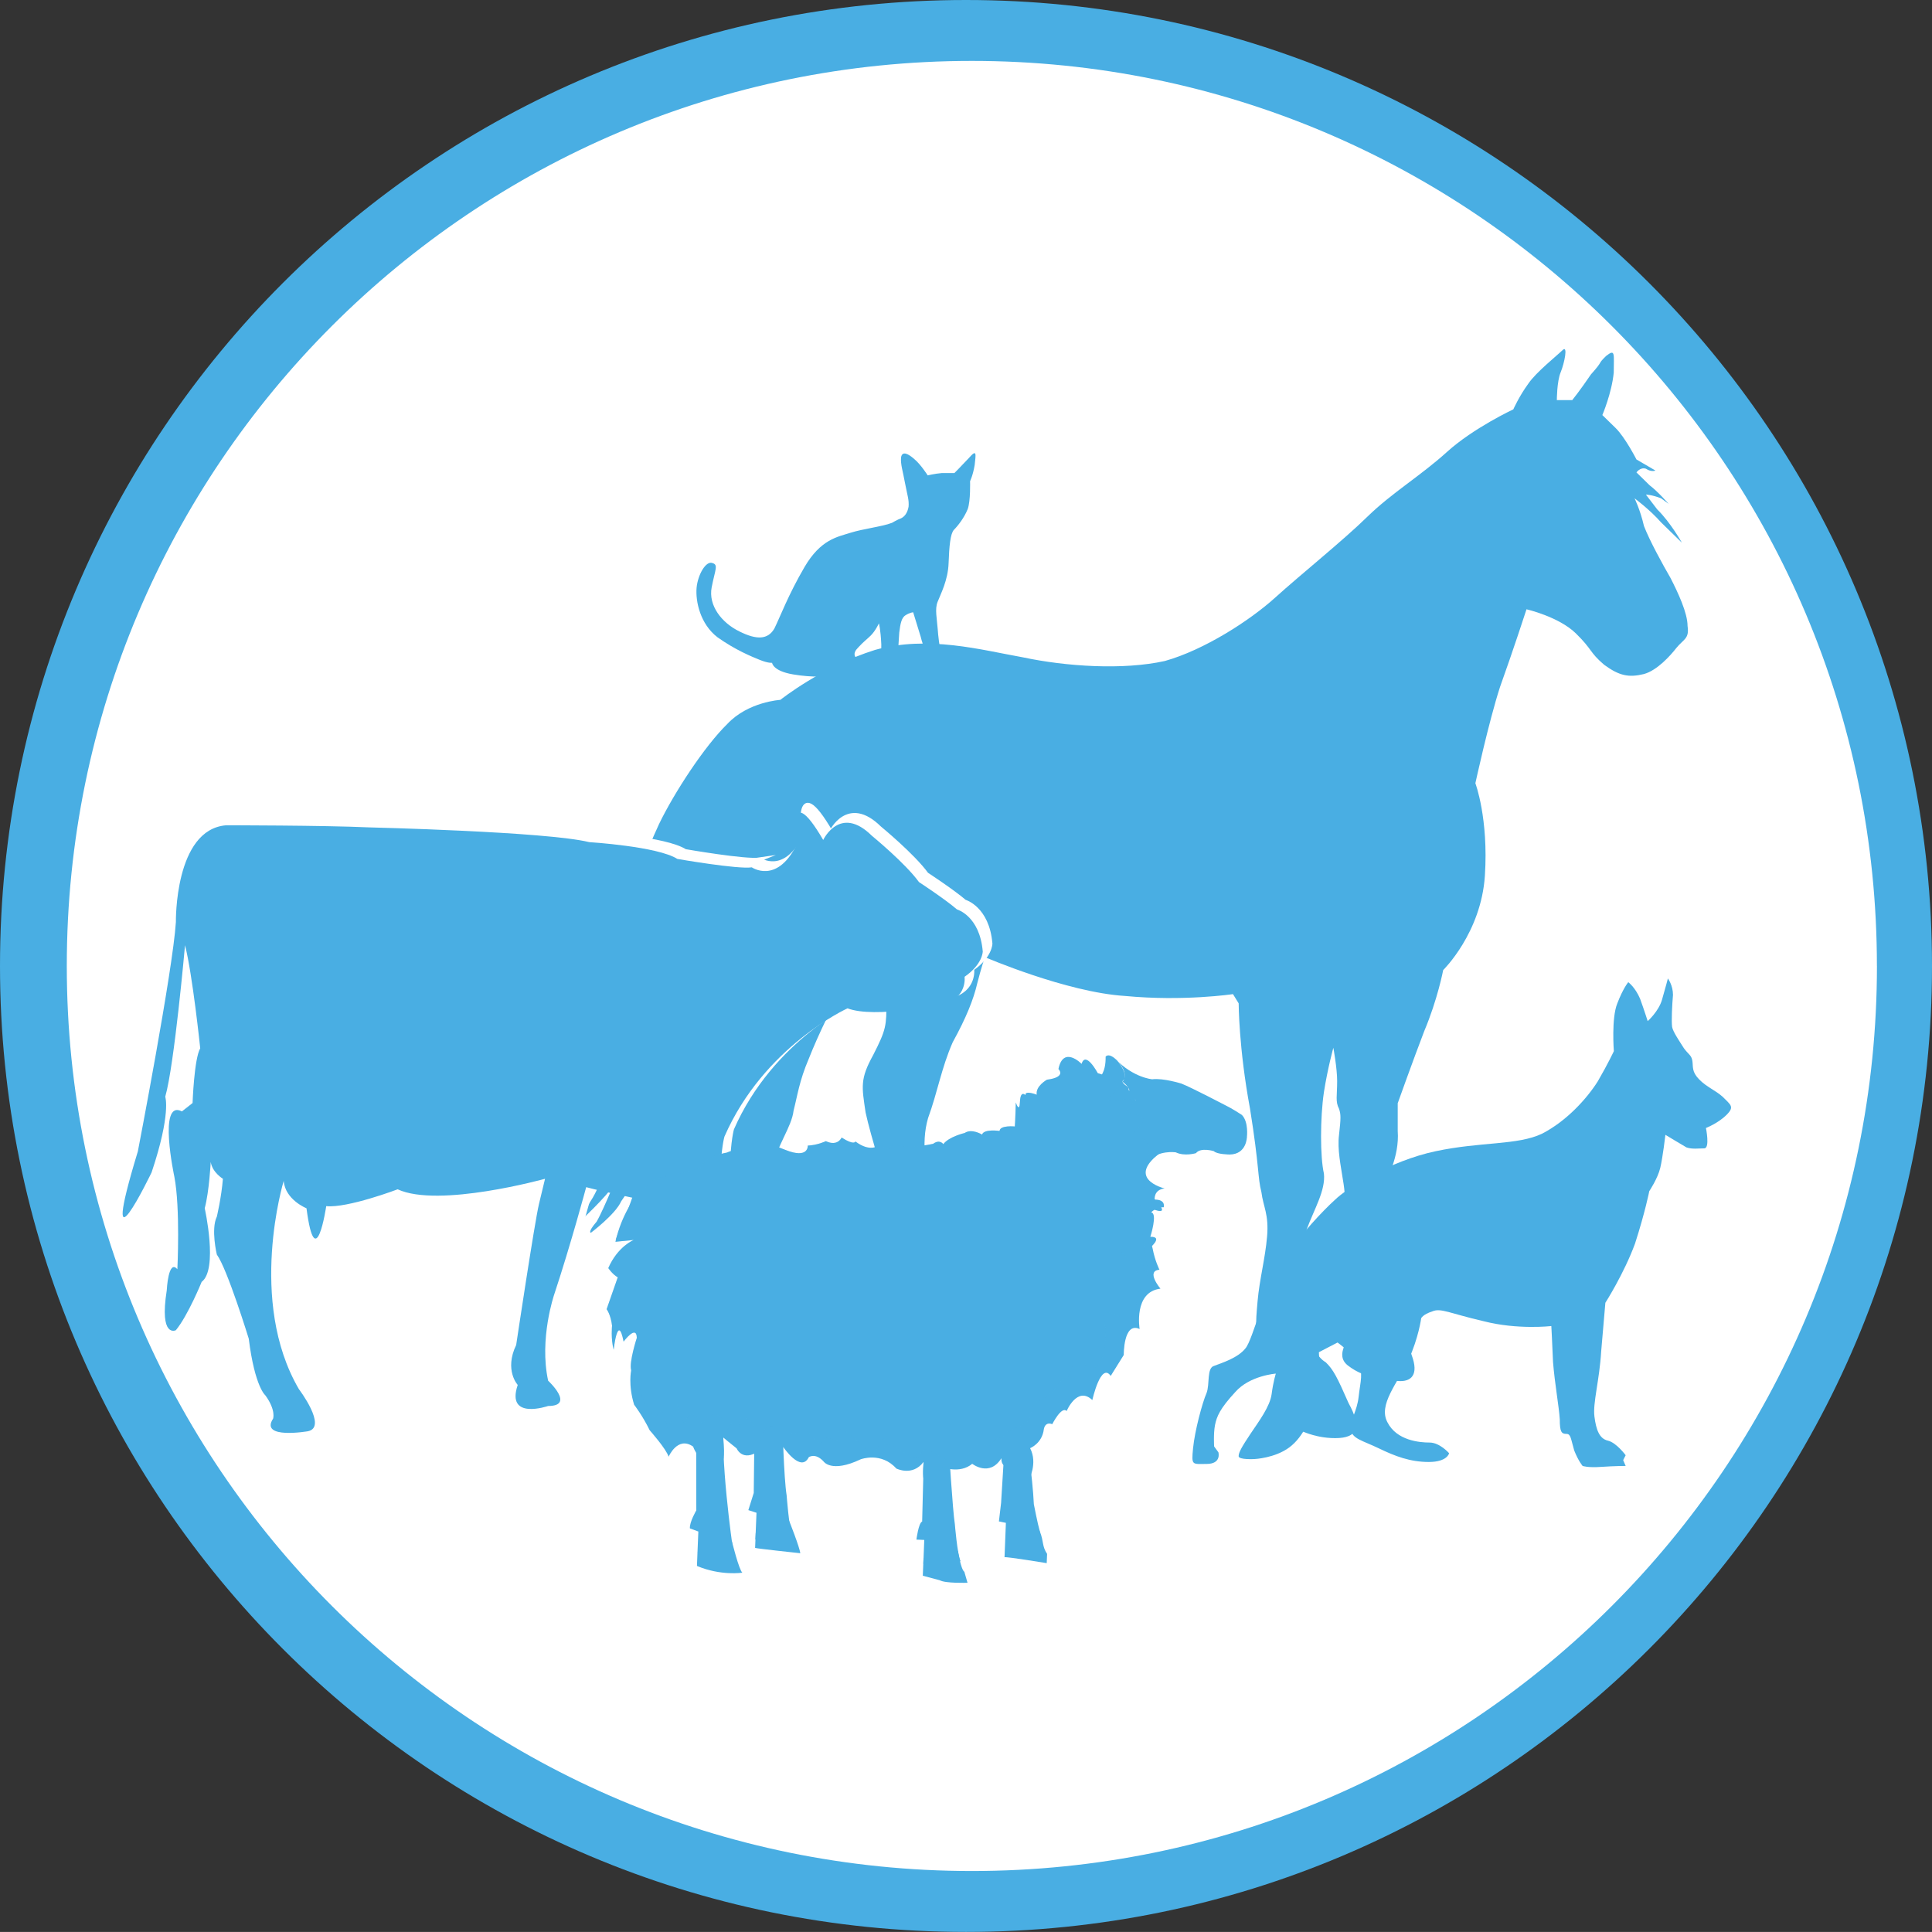
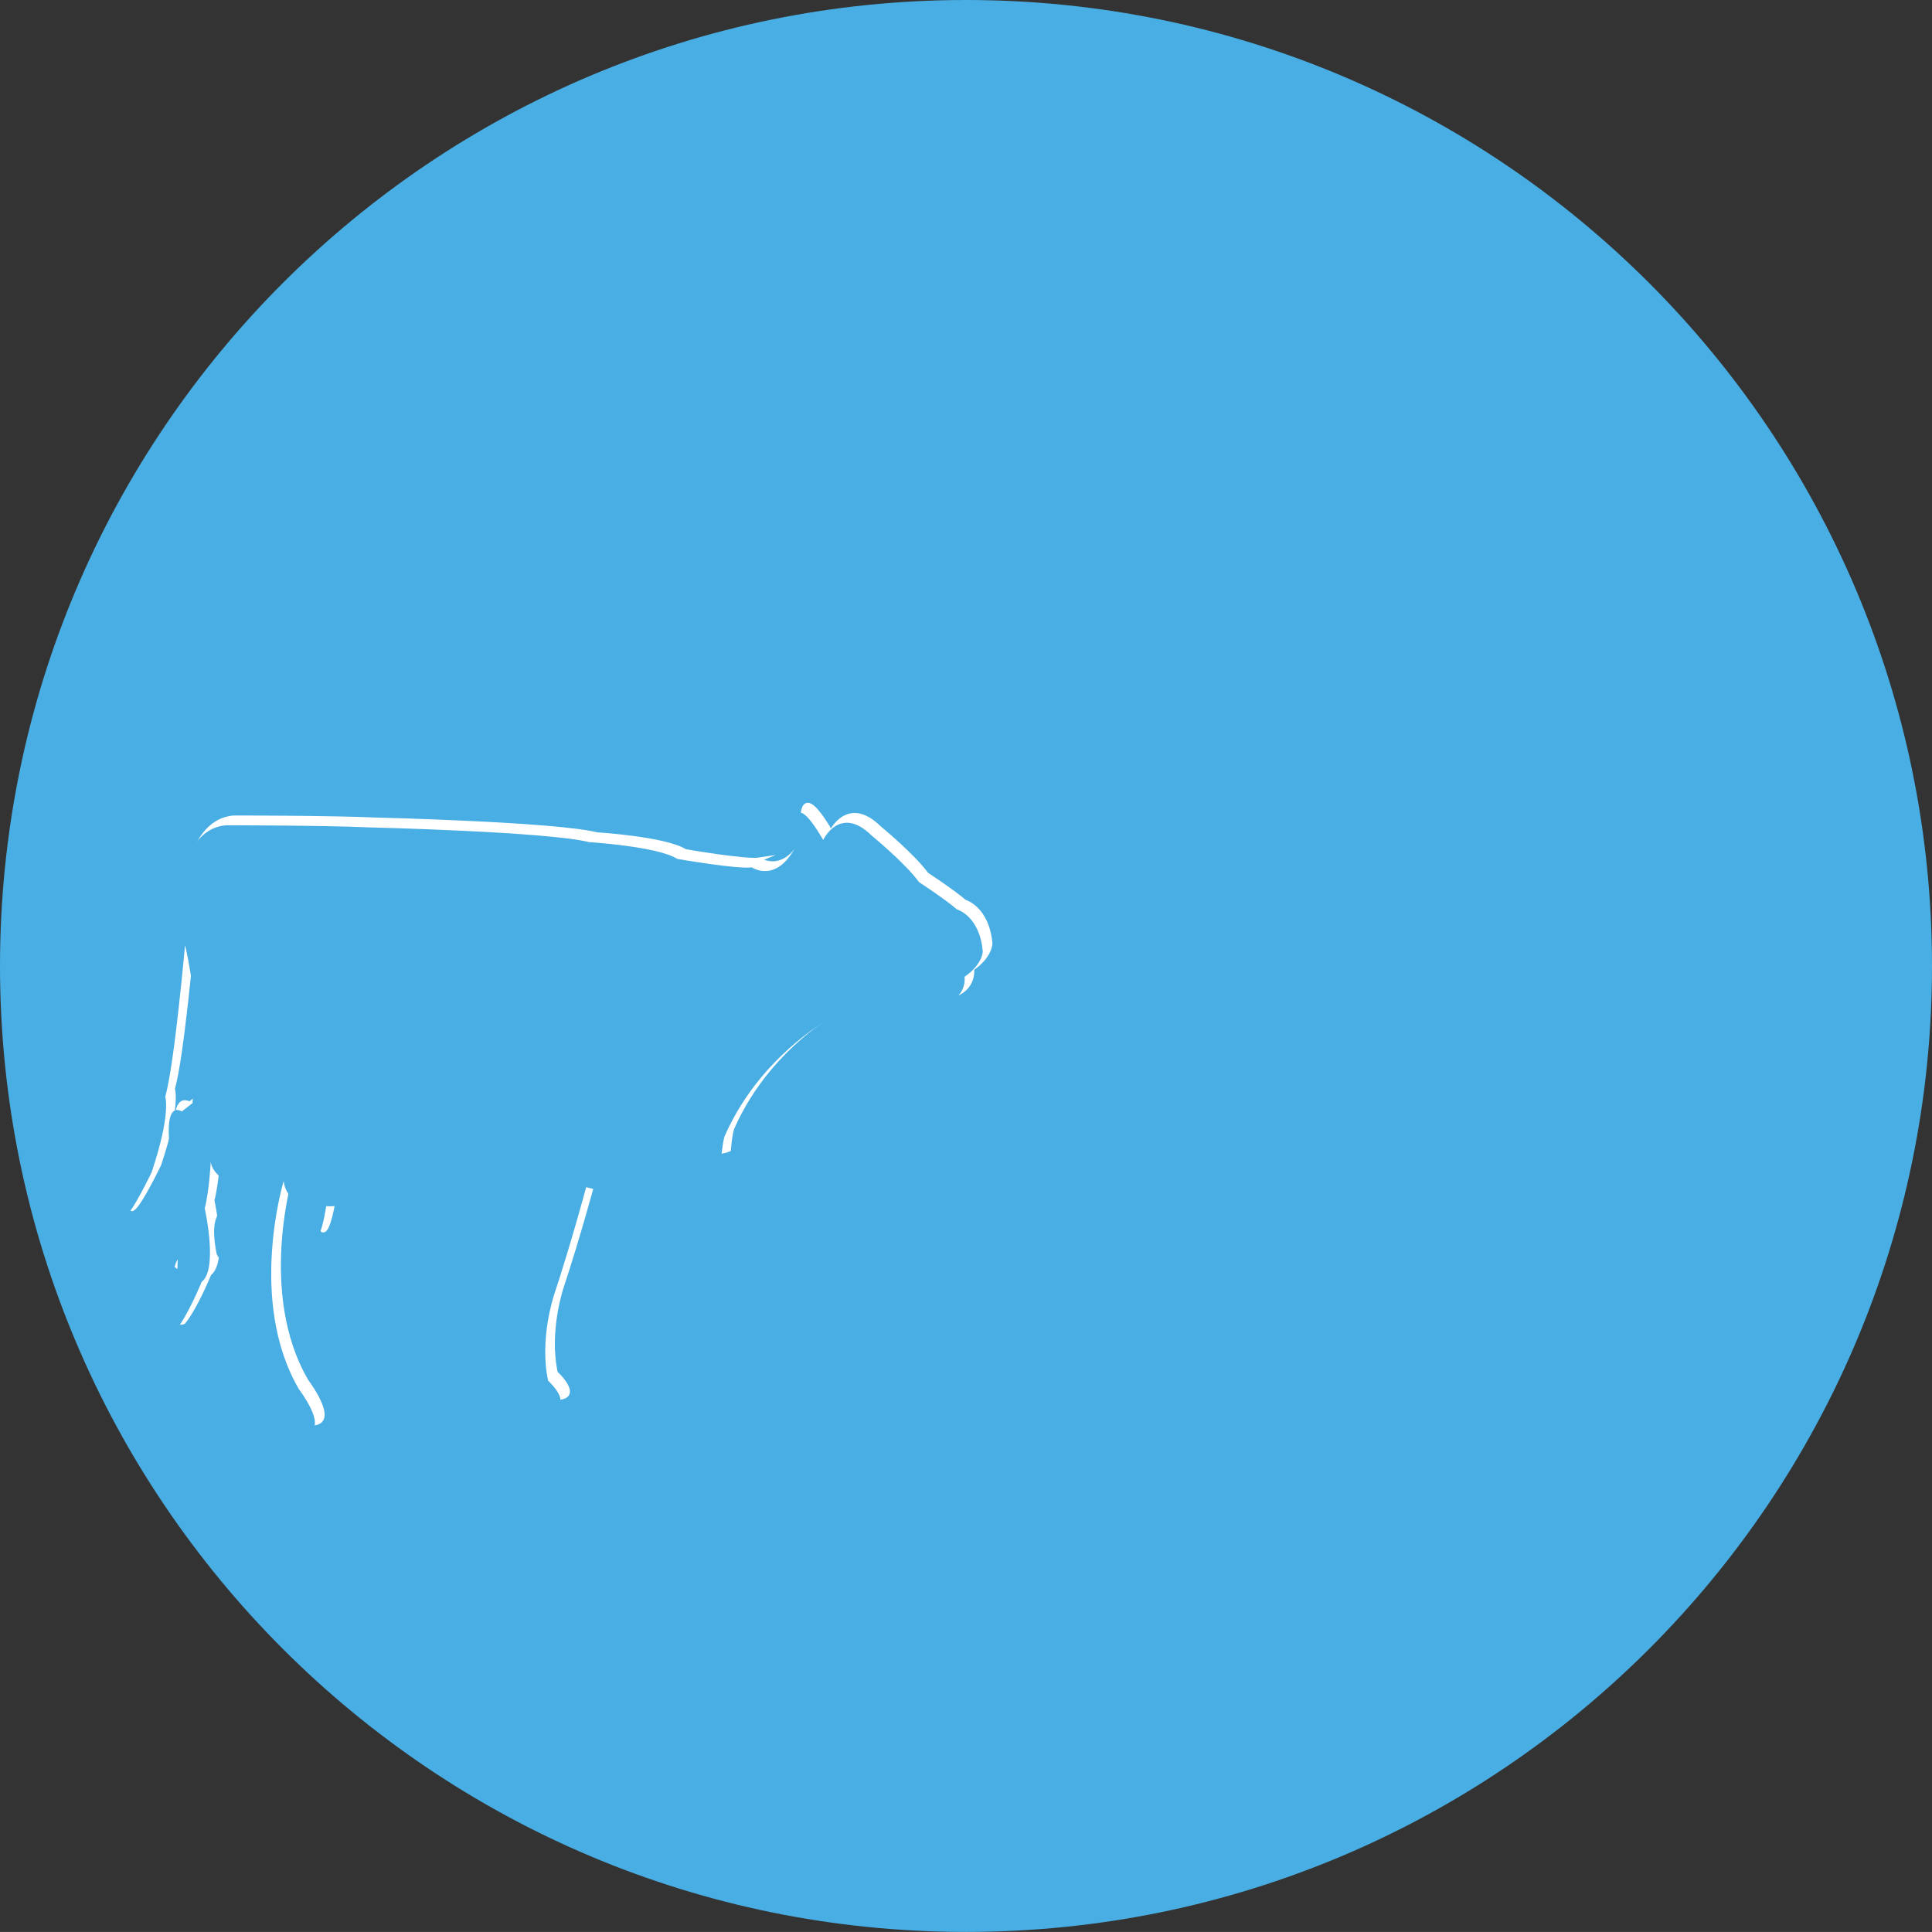
<svg xmlns="http://www.w3.org/2000/svg" id="Layer_2" viewBox="0 0 512 511.98">
  <rect x="0" y="0" width="512" height="511.98" fill="#333333" stroke="none" />
  <defs>
    <clipPath id="clippath">
-       <rect x="160.77" y="280.12" width="147.16" height="107.65" style="fill:none;" />
-     </clipPath>
+       </clipPath>
  </defs>
  <g id="Layer_1-2">
    <g>
      <path d="M512,255.99c0,141.38-114.63,255.99-256,255.99S0,397.38,0,255.99,114.61,0,256,0s256,114.62,256,255.99" style="fill:#49aee3;" />
-       <path d="M497.41,255.99c0,132.47-107.39,239.85-239.85,239.85S17.7,388.46,17.7,255.99,125.08,16.14,257.55,16.14s239.85,107.39,239.85,239.85" style="fill:#fff;" />
      <g>
        <path d="M416.61,106.03h-4.03s0-4.91,1.01-7.36c1.01-2.45,2-7.36,.51-5.88-1.52,1.47-7.04,5.88-9.04,8.83-2.51,3.43-4.01,6.86-4.01,6.86,0,0-10.54,4.91-17.58,11.28-7.04,6.37-14.54,10.79-21.08,17.15-6.52,6.39-17.57,15.22-24.6,21.59-6.52,5.87-18.57,13.72-29.1,16.67-11.04,2.45-26.11,1.47-37.65-.98-11.04-1.96-25.09-5.89-39.14-1.96-14.05,4.41-25.1,13.24-25.1,13.24,0,0-8.54,.49-14.05,6.38-6.02,5.87-14.04,18.14-18.07,26.47-4.02,8.82-5.53,12.75-7.03,21.57-1.01,8.82-3.52,24.02-5.02,30.41-1.5,5.88-3,10.78-3,10.78l5-4.41s-5,11.76-8.53,17.64c-3.01,5.88-8.02,16.18-8.02,16.18l7.52-7.34s-3.01,8.82-5.01,11.76c-1.51,2.45-2.51,3.92-2.51,3.92,0,0,6.02-4.4,9.03-7.34,3.01-2.94,4.51-5.39,4.51-5.39,0,0-1.99,6.86-4.51,11.26-2.52,3.93-4.02,6.88-4.02,6.88,0,0,8.03-7.36,9.53-10.3,1.5-2.45,2-4.9,2-4.9,0,0-4.51,11.28-6.51,14.71-2.52,2.94-1.51,2.94-1.51,2.94,0,0,6.53-4.91,8.02-8.34,2.01-2.94,5.03-7.36,5.03-7.36,0,0-3.01,9.82-5.03,13.74l-1.49,3.92s10.03-9.31,14.04-18.15c4.52-8.82,6.03-11.77,6.03-11.77,0,0,0,6.38-.99,11.28l-.51,4.89s4.51-11.76,6.52-21.08c2.02-9.3,4.53-17.64,5.02-29.41,1.01-11.77,2.51-26.97,2.51-26.97,0,0,2.51-.98,2,1.97,0,2.45-.98,6.85-.5,10.78,0,4.41,1,8.82,1,14.69s-.5,10.3-2.51,16.19c-2.51,5.38-3.5,12.74-3.5,17.16,0,3.92,1,9.31,.5,17.65,0,8.83-1.01,15.2-2.01,21.09-1,5.39-1,8.34,.5,10.78,1.51,2.46,3.01,2.94,2.5,7.35-.49,4.43-1.49,8.83-1.99,11.29-.5,1.96,1.5,4.41,6.01,4.89,5.03,.99,10.55,.51,10.55-2.45s-2.01-6.36-2.01-7.84c.51-1.96,0-4.89-.5-9.31-1-3.93-3-11.28-3-13.24s.99-23.05,2-28.93c1-5.89,5.02-10.79,5.52-15.2,1.02-3.93,1.5-7.85,4.02-13.72,2.52-6.38,6.52-14.71,10.03-20.6,4.02-5.39,6.03-8.33,6.03-8.33,0,0,4.52,7.36,4.52,13.74s0,7.34-3.52,14.21c-3.51,6.37-3.01,8.34-2,15.21,1.49,6.86,5.02,17.16,6.02,23.04,1.01,5.89,1.5,9.81,1.5,13.74s.51,5.87,2.52,8.31c2.52,2.96,4.02,1.97,4.52,6.38,.99,4.41,2,9.32,5.02,10.8,3,1.46,7.52,.97,11.02,0,3.01-.5,3.01-3.93-.49-8.82-4.01-5.4-7.03-7.85-7.53-10.79-.5-2.93-2.51-9.8-4.51-18.64-2.02-8.33-3.51-15.68-1.51-22.55,2.51-6.86,3.52-13.23,6.53-20.09,3.51-6.37,5.51-11.29,6.52-15.68,1-3.93,2-6.88,2-6.88,0,0,21.58,9.32,37.15,10.3,15.57,1.48,28.6-.49,28.6-.49l1.51,2.45s0,11.77,3.01,27.94c2.51,15.69,2,18.15,3.01,22.06,.49,3.92,2.01,5.89,1.51,11.77-.5,5.89-2,11.27-2.52,17.16-.5,5.88-1,9.79,2.02,12.75,3.51,2.93,4.02,2.93,4.02,7.84,0,4.41-.5,10.78,2,12.26,2.52,.98,6.53,3.44,12.54,3.44s7.03-2.95,3.52-9.31c-3.01-6.86-4.02-8.84-6.03-10.79-2.51-1.46-4-4.89-4-9.31,0-3.93,.5-7.85,0-12.75,0-4.91-3.03-7.34-1.02-13.24,2-5.39,5.02-10.3,4.53-14.72-1.01-4.4-1.01-14.7,0-21.56,1-6.37,2.5-11.77,2.5-11.77,0,0,1.01,5.4,1.01,8.82,0,3.93-.52,5.41,.5,7.36,.5,1.48,.5,2.45,0,6.86-.5,3.93,.5,8.34,1,11.78,.51,2.93,1,6.86,0,10.78-1,3.92-3.01,9.8-2.51,15.2,0,4.91,1.51,5.38,3.01,8.33,1.49,2.94,2.49,2.94,2,5.4-.51,2.44-5.02,6.86-1,9.79,4.51,3.44,9.54,3.44,12.54,3.93,3.52,.49,6.03-.97,4.52-5.88-1.5-4.92-4.02-9.32-5.5-10.31-2.01-1.46-2.52-11.76-2.52-16.66,.51-4.9-.5-16.17,.51-18.63,.5-1.96,4-7.85,3.5-14.71v-7.36s4.02-11.27,7.03-19.12c3.53-8.34,5.02-16.17,5.02-16.17,0,0,10.05-9.81,11.05-25.01,.99-15.19-2.52-24.5-2.52-24.5,0,0,3.51-16.18,6.53-25.51,3.52-9.8,7.02-20.59,7.02-20.59,0,0,8.54,1.96,13.06,6.37,4.52,4.42,3.51,4.91,7.52,8.34,4.02,2.94,6.53,3.43,10.55,2.45,3.5-.97,7.02-4.9,8.53-6.85,2-2.46,3.53-2.46,3.02-5.9,0-3.43-2.52-8.82-4.53-12.73-2-3.45-5.51-9.82-7.02-13.74-1.02-4.41-2.5-7.35-2.5-7.35,0,0,4.01,2.95,7.02,6.37,3.02,2.94,5.53,5.4,5.53,5.4,0,0-3.02-5.4-6.53-8.82l-3.01-3.93s1.51,0,4.02,.98l2.01,1.47s-3.02-3.43-5.02-4.9c-2.02-1.97-3.51-3.43-3.51-3.43,0,0,.99-1.47,2.5-.98,1.51,.98,2.52,.48,2.52,.48l-5.02-2.93s-3.01-5.89-5.53-8.34c-3.01-2.94-3.51-3.43-3.51-3.43,0,0,2.51-5.88,3.02-11.27,0-4.91,.49-6.37-2.01-4.41-2.51,2.45-.51,.98-4.03,4.9-3,4.41-5,6.87-5,6.87" style="fill:#49aee3;" />
        <path d="M436.63,270.63s2.91-2.57,3.81-5.66c.9-3.1,1.57-5.67,1.57-5.67,0,0,1.35,1.8,1.35,4.37-.23,2.57-.45,6.95-.23,8.5,.23,1.28,2.01,3.86,3.14,5.65,1.12,1.55,2.01,1.81,2.23,3.35,.23,1.54-.22,2.83,1.8,4.89,2.01,2.06,4.26,2.83,6.26,4.63,2.01,2.06,3.15,2.57,1.12,4.63-2.24,2.32-5.59,3.61-5.59,3.61,0,0,1.12,5.4-.45,5.4s-3.14,.27-4.7-.25c-1.35-.78-5.59-3.34-5.59-3.34,0,0-.69,5.92-1.36,8.75-.67,2.83-2.91,6.17-2.91,6.17,0,0-1.12,5.66-3.78,13.9-2.93,7.98-7.86,15.69-7.86,15.69,0,0-.44,5.16-1.11,12.88-.46,7.72-2.24,13.63-1.79,17.24,.45,3.6,1.34,5.91,3.58,6.42,2.24,.52,4.7,3.86,4.7,3.86l-.66,1.3,.66,1.54s-2.91,0-6.48,.25c-3.59,.26-4.93-.25-4.93-.25,0,0-1.12-1.29-2.23-4.11-.9-3.1-.9-4.38-2.03-4.38-1.34,0-1.79-.51-1.79-3.87-.21-3.34-1.34-9.52-1.79-15.18-.22-5.4-.45-9.53-.45-9.53,0,0-8.96,1.03-17.92-1.28-8.96-2.06-11.42-3.61-13.65-2.59-2.47,.78-2.92,1.8-2.92,1.8,0,0-.67,5.15-3.37,11.07-2.91,6.17-8.06,11.83-5.59,16.47,2.46,4.88,8.51,5.4,11.2,5.4s5.16,2.83,5.16,2.83c0,0-.45,2.32-5.39,2.32s-8.95-1.54-13.21-3.6c-4.25-2.07-7.39-2.59-7.39-5.16-.21-2.57,1.58-4.63,2.01-8.49,.45-4.12,1.35-6.42-.22-9.01-1.36-2.57-5.37-5.4-5.37-5.4l-4.94,2.57s.45,7.2-.66,12.1c-1.12,4.89-3.37,10.3-7.17,13.12-3.8,2.84-9.18,3.09-9.18,3.09,0,0-4.26,.26-4.26-.76s.91-2.57,3.14-5.92c2.24-3.35,5.16-7.2,5.61-10.55,.44-3.35,1.11-5.41,1.11-5.41,0,0-6.95,.52-10.75,4.89-4.04,4.37-4.91,6.44-5.37,8.75-.45,2.32-.23,5.67-.23,5.67l1.13,1.54s.89,3.09-3.14,3.09c-3.8,0-4.03,.51-3.58-4.11,.45-4.64,2.45-12.11,3.58-14.68,.9-2.31,0-6.69,2.01-7.2,2.02-.78,6.26-2.07,8.29-4.63,2.03-2.32,5.39-16.99,10.08-23.68,4.93-6.96,10.53-12.88,13.67-15.71,3.13-3.08,14.55-10.29,26.64-12.86,12.09-2.57,21.72-1.55,28.22-4.65,6.49-3.34,11.86-9.26,14.78-13.89,2.69-4.63,4.25-7.98,4.25-7.98,0,0-.68-8.75,.9-12.62,1.58-4.12,2.92-5.66,2.92-5.66,0,0,1.8,1.29,3.13,4.38,1.12,3.09,2.01,5.92,2.01,5.92" style="fill:#49aee3;" />
        <path d="M236.27,138.59c-2.31,.93-7.54,1.54-10.92,2.61-3.38,1.09-7.84,1.7-12.15,9.08-4.31,7.38-6.46,13.21-7.99,16.3-1.7,2.91-4.62,3.07-9.23,.77-4.77-2.31-8.3-6.93-7.38-11.69,.92-4.77,1.85-5.99,.16-6.46-1.68-.61-3.84,3.08-4.16,6.61-.29,3.54,.93,9.54,5.55,13.08,4.76,3.37,8.91,5.06,11.23,6,2.3,.92,3.23,.76,3.23,.76,0,0,.14,2.15,5.54,3.07,5.37,.92,8.9,.46,11.36,.61,2.31,0,2.78-.3,3.24-.76,.31-.3,.31-1.08,.31-1.08,0,0,2.62,.16,2.93-.77,.3-.76-.62-1.68-.92-2.15-.46-.46-1.24-1.38,.31-2.92,1.54-1.69,2.3-2.15,3.38-3.23,1.24-1.22,2.16-3.22,2.16-3.22,0,0,.45,1.54,.63,5.54,0,3.84,0,5.99-.18,6.76-.3,.92-1.21,1.24-1.07,2.31,.32,.92,1.39,.45,3.09,.76,1.53,.15,2.92-.46,2.76-1.53,0-1.08-.46-1.55-.46-1.55,0,0,.46-7.53,.62-9.84,.3-2.46,.62-3.99,1.69-4.62,1.24-.76,2-.76,2-.76,0,0,1.22,3.99,1.99,6.46,.61,2.61,1.7,4.31,1.85,6.93,.31,2.62,.61,4.3,1.53,4.61,1.09,.31,2.02,.31,3.4,.31,1.23-.15,1.99-1.23,1.23-2.3-.77-1.24-1.84-1.24-1.84-1.24,0,0-1.08-4.3-1.54-8.92-.32-4.46-.93-6.62-.15-8.61,.77-2,2.77-5.7,2.92-10.31,.16-4.46,.46-7.69,1.38-8.76,1.08-1.08,2.77-3.23,3.69-5.54,.78-2.15,.62-7.39,.62-7.39,0,0,.77-1.53,1.22-4.29,.32-2.93,.62-4.31-1.53-1.85-2.16,2.31-3.85,4-3.85,4h-3.37c-1.86,.16-3.7,.61-3.7,.61,0,0-1.85-2.92-3.53-4.3-1.54-1.38-3.23-2.31-3.53-.46-.17,1.84,.46,3.53,1.07,6.92,.62,3.23,1.07,4.3,.92,6.14-.3,1.7-1.07,2.62-1.99,3.08-.93,.31-2.47,1.23-2.47,1.23" style="fill:#49aee3;" />
        <path d="M201.29,227.77s6.43,4.46,11.68-5.58c0,0-2.82-18.96,7.25-1.67,0,0,4.43-9.48,12.89-1.12,0,0,8.85,7.26,12.48,12.27,0,0,6.84,4.47,10.07,7.24,0,0,6.03,1.67,6.84,11.15,0,0,0,3.35-4.83,6.7,0,0,.8,5.56-5.65,7.23,0,0-18.12,3.91-25.37,1.13,0,0-22.14,10.02-32.62,34,0,0-3.62,12.27,2.42,42.92,0,0,2.82,13.95,7.25,21.21,0,0,10.08,6.11,4.43,7.24,0,0-1.21,1.66-7.66,1.11,0,0,.42-2.24-2.41-5.58,0,0-6.04-5.57-6.04-12.81,0,0-10.46-31.23-14.49-36.25,0,0-16.11-3.34-20.13-4.45,0,0-4.04,15.06-8.47,28.43,0,0-4.03,11.71-1.61,22.86,0,0,7.25,6.7,0,6.7,0,0-11.27,3.9-8.06-5.59,0,0-3.62-3.89-.4-10.59,0,0,4.85-32.34,6.04-37.36l1.6-6.68s-28.18,7.81-39.06,2.79c0,0-13.28,5.03-18.92,4.46,0,0-2.82,18.95-5.23,.57,0,0-5.64-2.24-6.04-7.26,0,0-9.67,31.78,4.04,55.18,0,0,7.64,10.04,2.41,11.15,0,0-12.9,2.24-9.26-3.33,0,0,.81-2.24-2.02-6.14,0,0-2.83-2.22-4.42-15.04,0,0-5.63-18.4-8.46-22.3,0,0-1.61-6.7,0-10.05,0,0,1.2-5.01,1.62-10.03,0,0-2.83-1.68-3.23-4.46,0,0-.4,7.8-1.61,12.27,0,0,3.62,16.16-.81,19.51,0,0-3.61,8.91-6.84,12.81,0,0-4.44,2.24-2.41-10.59,0,0,.39-8.38,2.8-5.57,0,0,.81-16.16-.79-24.54,0,0-4.44-20.62,2.01-17.28l2.81-2.22s.41-11.71,2.03-14.5c0,0-2.03-19.51-4.03-27.32,0,0-2.82,31.79-5.24,40.15,0,0,1.61,4.45-3.62,20.06,0,0-14.49,30.11-3.63-5.57,0,0,9.27-47.96,10.08-60.78,0,0-.4-24.52,13.29-25.64,0,0,25.78,0,37.86,.55,0,0,47.12,1.13,58.39,3.91,0,0,18.13,1.12,23.36,4.45,0,0,16.1,2.81,19.73,2.24" style="fill:#fff;" />
        <path d="M201.29,227.77s6.43,4.46,11.68-5.58c0,0-2.82-18.96,7.25-1.67,0,0,4.43-9.48,12.89-1.12,0,0,8.85,7.26,12.48,12.27,0,0,6.84,4.47,10.07,7.24,0,0,6.03,1.67,6.84,11.15,0,0,0,3.35-4.83,6.7,0,0,.8,5.56-5.65,7.23,0,0-18.12,3.91-25.37,1.13,0,0-22.14,10.02-32.62,34,0,0-3.62,12.27,2.42,42.92,0,0,2.82,13.95,7.25,21.21,0,0,10.08,6.11,4.43,7.24,0,0-1.21,1.66-7.66,1.11,0,0,.42-2.24-2.41-5.58,0,0-6.04-5.57-6.04-12.81,0,0-10.46-31.23-14.49-36.25,0,0-16.11-3.34-20.13-4.45,0,0-4.04,15.06-8.47,28.43,0,0-4.03,11.71-1.61,22.86,0,0,7.25,6.7,0,6.7,0,0-11.27,3.9-8.06-5.59,0,0-3.62-3.89-.4-10.59,0,0,4.85-32.34,6.04-37.36l1.6-6.68s-28.18,7.81-39.06,2.79c0,0-13.28,5.03-18.92,4.46,0,0-2.82,18.95-5.23,.57,0,0-5.64-2.24-6.04-7.26,0,0-9.67,31.78,4.04,55.18,0,0,7.64,10.04,2.41,11.15,0,0-12.9,2.24-9.26-3.33,0,0,.81-2.24-2.02-6.14,0,0-2.83-2.22-4.42-15.04,0,0-5.63-18.4-8.46-22.3,0,0-1.61-6.7,0-10.05,0,0,1.2-5.01,1.62-10.03,0,0-2.83-1.68-3.23-4.46,0,0-.4,7.8-1.61,12.27,0,0,3.62,16.16-.81,19.51,0,0-3.61,8.91-6.84,12.81,0,0-4.44,2.24-2.41-10.59,0,0,.39-8.38,2.8-5.57,0,0,.81-16.16-.79-24.54,0,0-4.44-20.62,2.01-17.28l2.81-2.22s.41-11.71,2.03-14.5c0,0-2.03-19.51-4.03-27.32,0,0-2.82,31.79-5.24,40.15,0,0,1.61,4.45-3.62,20.06,0,0-14.49,30.11-3.63-5.57,0,0,9.27-47.96,10.08-60.78,0,0-.4-24.52,13.29-25.64,0,0,25.78,0,37.86,.55,0,0,47.12,1.13,58.39,3.91,0,0,18.13,1.12,23.36,4.45,0,0,16.1,2.81,19.73,2.24Z" style="fill:none; stroke:#fff; stroke-miterlimit:10;" />
        <path d="M199.23,229.85s6.44,4.47,11.68-5.57c0,0-2.83-18.96,7.25-1.68,0,0,4.44-9.48,12.9-1.11,0,0,8.85,7.25,12.48,12.27,0,0,6.84,4.47,10.07,7.25,0,0,6.03,1.67,6.83,11.15,0,0,0,3.35-4.82,6.7,0,0,.8,5.56-5.65,7.23,0,0-18.12,3.91-25.37,1.13,0,0-22.14,10.02-32.62,34,0,0-3.62,12.27,2.4,42.93,0,0,2.84,13.94,7.26,21.21,0,0,10.07,6.11,4.42,7.24,0,0-1.2,1.66-7.65,1.11,0,0,.41-2.23-2.41-5.58,0,0-6.05-5.57-6.05-12.81,0,0-10.46-31.23-14.49-36.25,0,0-16.11-3.34-20.12-4.46,0,0-4.04,15.06-8.47,28.44,0,0-4.03,11.71-1.61,22.85,0,0,7.25,6.7,0,6.7,0,0-11.27,3.9-8.06-5.58,0,0-3.62-3.9-.41-10.59,0,0,4.85-32.34,6.04-37.36l1.61-6.68s-28.18,7.82-39.06,2.79c0,0-13.28,5.03-18.93,4.46,0,0-2.82,18.95-5.23,.57,0,0-5.64-2.25-6.04-7.26,0,0-9.66,31.78,4.03,55.19,0,0,7.64,10.04,2.42,11.15,0,0-12.89,2.24-9.26-3.34,0,0,.8-2.23-2.03-6.14,0,0-2.82-2.22-4.42-15.04,0,0-5.65-18.4-8.46-22.3,0,0-1.62-6.7,0-10.05,0,0,1.2-5.01,1.61-10.03,0,0-2.81-1.68-3.23-4.46,0,0-.39,7.8-1.59,12.27,0,0,3.62,16.16-.81,19.51,0,0-3.62,8.91-6.84,12.81,0,0-4.43,2.23-2.41-10.59,0,0,.4-8.38,2.81-5.57,0,0,.81-16.16-.8-24.54,0,0-4.44-20.62,2.01-17.29l2.82-2.22s.41-11.71,2.03-14.5c0,0-2.03-19.51-4.03-27.32,0,0-2.82,31.78-5.24,40.15,0,0,1.61,4.46-3.62,20.06,0,0-14.5,30.11-3.64-5.57,0,0,9.27-47.96,10.08-60.78,0,0-.4-24.52,13.29-25.64,0,0,25.77,0,37.85,.55,0,0,47.13,1.12,58.39,3.91,0,0,18.13,1.12,23.36,4.45,0,0,16.11,2.8,19.74,2.23" style="fill:#49aee3;" />
        <path d="M308.57,304.74s-5.94,3.86-6.65,6.58c-.71,2.72-2.64-3.53-2.64-3.53,0,0-2.35-7.9-2.46-8.26-.11-.37-2.89-8.52-2.89-8.52l-2.61-5.44s1.75-1.13,1.68-5.54c0,0,.78-1.28,3.11,1.08,0,0,2.92,3.37,1.73,5.09,0,0-1.23,.36,.9,1.73,0,0,.79,.39,.04,1.88,0,0-1.53,.9,1.32,1.37,0,0,1.83,.16-.08,1.97l1.44,2.35s1.49,.42,1.64,.56c.15,.14,1.26,2.69,1.26,2.69l.09,5.44,4.11,.55Z" style="fill:#49aee3;" />
        <path d="M330.44,301.36s-.06,4.54-4.55,4.6c0,0-3.39-.02-4.21-.89,0,0-3.47-1.09-4.74,.53,0,0-3,.91-5.33-.21,0,0-4.63-.77-7.77,2.58l-4.26-4.01,.11-2.76,1.43-3.41,4.26-.42,11.1,1.4,4.48,.06,6.14,.96,3.33,1.56Z" style="fill:#49aee3;" />
        <path d="M330.44,301.36s.52-4.03-1.34-5.9c0,0-2.72-1.78-4.14-2.44,0,0-9.14-4.79-11.88-5.86,0,0-4.8-1.51-7.73-1.14,0,0-5.04-.41-9.75-5.39,0,0,3.93,3.44,1.89,6.05,0,0,3.43,2.46,.88,3.74,0,0,4.46,.4,1.65,2.74,0,0-.49,2.19,1.25,4.05,1.75,1.86,.87,2.43,.87,2.43,0,0,3.83,4.12,5.08,3.14,0,0-.84-3.33,4.82-2.15,0,0,5.51,1.66,4.03-.67,0,0,6.18,.01,9.02,1.68,0,0,2.94,2.39,5.34-.27" style="fill:#49aee3;" />
-         <path d="M329.84,298.35s-1.08-3.27-7.68-5.09c0,0-1.67-.54-2.37-1.4,0,0-6.5-4.09-14.72-4.9,0,0-4.2-1.12-5.85-2.03,0,0,.86,2.6,1.8,3.09,0,0,.32,1.3,4.32,1.22,0,0,12.44,1.22,12.05,4.91,0,0,7.47,1.26,12.43,4.21" style="fill:#49aee3;" />
+         <path d="M329.84,298.35s-1.08-3.27-7.68-5.09" style="fill:#49aee3;" />
        <path d="M325.6,298.18s3.09-.24,3.56,1.81c0,0,.71-4.05-3.56-1.81" style="fill:#49aee3;" />
        <path d="M316.45,293.75s-3.32-1.69-4.52-2.21c0,0-6.35-3.42-9.68-.39,0,0,3.1,4.07,5.82,2.99,0,0,3.42-.7,8.38-.38" style="fill:#49aee3;" />
        <path d="M310.93,292.16s-3.29-3.23-6.15-.92c0,0,.56,2.93,6.15,.92" style="fill:#49aee3;" />
        <path d="M207.37,377.17s.34,14.48,1.1,19.13c0,0,.61,8.34,1.45,10.53l-6.92,1.26-2.81-.12,.29-7.07-2.16-.7,1.43-4.55,.19-16.62,7.43-1.85Z" style="fill:#49aee3;" />
-         <path d="M271.92,379.77s1.74,11.77,2.06,18.86c0,0,1.02,5.27,1.57,7.14l-.21,5.23-4.69-.19-4.26-2.63,.18-4.61-1.85-.38,.58-4.91,1.15-18.73,5.46,.22Z" style="fill:#49aee3;" />
        <path d="M251.43,383.2s1.02,17,1.62,20.75c0,0,.63,7.85,1.5,9.75l-4.42,1.87-5.44-1.15,.25-6.32-2.08-.09s.56-4.45,1.52-4.79l.63-24.95,6.42,4.92Z" style="fill:#49aee3;" />
        <path d="M184.49,377.89l.04,22.37s-1.83,3.1-1.7,4.78l2.24,.83-.23,5.58,1.82,1.56,4.02-1.14,3.48-1.91s-3.55-24.56-2.2-34.57l-7.48,2.49Z" style="fill:#49aee3;" />
        <path d="M184.85,411.45s6.99-3.61,9.12-2.97c0,0,1.85,7.52,2.76,8.3,0,0-5.71,.89-12.03-1.79l.14-3.54Z" style="fill:#49aee3;" />
        <path d="M200.26,406.29s5.86-3.48,8.91-3.17c0,0,2.78,7,2.91,8.5,0,0-11.34-1.2-11.97-1.41l.16-3.91Z" style="fill:#49aee3;" />
        <path d="M244.74,412.93s6.64-2.98,9.11-1.9c0,0,.8,4.91,1.71,5.51l.84,2.91s-5.87,.2-7.36-.67l-4.49-1.19,.19-4.65Z" style="fill:#49aee3;" />
        <path d="M266.4,408.18s8.15-4.94,9.15-2.4c1.13,2.85,.53,3.88,1.94,6.02l-.1,2.45s-10.51-1.73-11.18-1.57l.18-4.5Z" style="fill:#49aee3;" />
        <path d="M167.27,363.14s-.85,3.83,.78,9.13c0,0,2.2,2.82,4.12,6.76,0,0,4.41,4.96,5.02,7.02,0,0,2.39-5.58,6.49-2.69,0,0,1.35,3.67,2.22,1.66,0,0-.03,6.59,3.48,.14,0,0,3.38,7.18,2.28-4.22,0,0,1.71,1.45,3.55,2.89,0,0,1.51,3.7,5.92,.69,0,0,3.28,1.77,4.79-1.39,0,0,.67,2.33,1.63,.31,0,0,4.68,6.99,6.78,2.74,0,0,1.67-1.28,3.89,1.08,0,0,2,3.22,9.9-.54,0,0,5.42-2.03,9.41,2.45,0,0,4.31,2.19,7.24-1.77,0,0-1.58,12.01,4.81,1.35,0,0,4.73,1.98,8.07-.83,0,0,4.58,3.61,7.74-1.49,0,0-.38,3.36,3.55,1.94,0,0,2.76-.31,3.75,2.9,.98,3.21-.04,.91-.04,.91,0,0,2.43-4.36,.34-8.4,0,0,3.17-1.24,3.63-4.98,0,0,.23-2.14,2.24-1.38,0,0,2.47-4.9,3.81-3.48,0,0,2.81-6.71,6.81-2.91,0,0,2.25-10.15,4.87-6.4l3.46-5.55s-.11-8.87,4.2-6.88c0,0-1.66-9.84,5.52-10.69,0,0-3.96-4.71-.26-5.02,0,0-1.18-2.31-1.79-5.52-.63-3.21-.99-.04-.99-.04,0,0,4.06-3.25,.36-3.17,0,0,2.01-6.25,.22-6.46,0,0,1.27-1.45,3.33-1.36,0,0,.66-2.05-2.4-2.04,0,0-.32-2.62,2.64-2.95,0,0-11.7-2.75,.62-10.67l-4.65-4.96-4.67-9.97-2.72-1.47s-15.04,.99-15.8,2.56c-.75,1.56-5.07,5.48-9.13,8.95-4.06,3.48-27.79,8.21-31.5,8.51-3.7,.31-15.92-.19-17.34,.89,0,0-9.02,.55-11.8,.66-2.78,.12-12.09-3.44-15.77,1.87-3.68,5.32-11.53,11.13-13.4,11.74-1.87,.61-7.21,5.62-8.22,8.54-1.02,2.92,.29,10.7,.71,11.63,.43,.93-2.15,11.74-1.74,13.8,.41,2.07-5.98,6.13-5.98,6.13" style="fill:#49aee3;" />
        <path d="M168.42,317.25s-3.64,4.4-5.32,11.84l4.86-.49s-4.22,1.65-6.76,7.46c0,0,1.15,1.7,2.51,2.44l-2.95,8.45s1.09,1.41,1.44,4.38c0,0-.37,3.39,.43,6.38,0,0,1.1-9.97,2.63-2.17,0,0,3.42-4.63,3.5-.99,0,0-2.12,6.5-1.49,8.58,0,0,2.36,4.18,2.73,6.48,0,0,1.44,4.41,3.91,6.2,0,0,1.84-5.52,2.88,2.94,0,0,1.25-2.22,2.8-6.49,0,0,.76,4.13,1.88,5.08,0,0,1.17-5.44,4.74-.05,0,0,3.5-6.44,6.69,1.42,0,0,.97-3.15,3.01-.56,0,0-.66-5.25,3.78-.76,0,0-.2,4.77,1.5,5.75,0,0,1.01-4.69,2.21-5,1.2-.3,4,.19,4,.19,0,0,2.07,1.95,3.61,1.34,1.55-.63,2.05-1.52,3.59,.37,1.54,1.88,2.88,3.07,3.86,1.52,.99-1.55,3.41,1.27,3.7-.31,.3-1.58-.74-4.34,3.72-.53,4.46,3.81,5.06,6.11,7.31,1.89,2.25-4.23,.37,2.22,1.52,2.42,1.14,.19-1.69-4.02,2.82-1.34,4.51,2.69,5.14,3.8,6.24,1.7,1.11-2.09,2.74-1.11,4.09-.15,1.35,.97,6.3,3.85,7.77,1.77,1.47-2.07,2.53-5.22,5.02-4.21,2.5,1.01,2.08-.14,2.81-1.02,.73-.88,3.32-.74,3.01-2.25-.31-1.51-2.56,1.47,1.12-.37,3.67-1.84,4.58-1.35,5.63-4.5,1.05-3.14-.08-2.27,3.79-4.39,3.86-2.13,2.3-3.77,5.36-5.02,3.05-1.24,.54-7.72,4.55-4.15,4.01,3.57,5.56-.45,6.03-6.57,.48-6.12-3.35-8.32,3.24-5.79,6.59,2.55,4.1-4.38,5.81-6.81,1.72-2.44-3.75-10.16-5.36-10.22-1.61-.06,3.23-5.56,7.58,6.67,0,0-.92-11.64-2.44-13.98-1.53-2.34-4.09-7.21,3.17-4.19,7.26,3.02-.98-4.36-.98-4.36,0,0-1.91-3.94-.66-6.62,1.26-2.68,2.6-7.18-1.99-7.81-4.59-.64,8.31-5.59-3.2-6.5,0,0,5.5-4.78-1.25-3.46-6.75,1.32-.63-1.62-.78-3.67-.15-2.05-5.17-3.39-5.17-3.39,0,0-3.22-6.04-4.28-2.45,0,0-4.82-4.96-6.14,1.35,0,0,2.3,2.13-3.04,2.83,0,0-3.09,1.69-2.71,3.98,0,0-3.17-1.26-2.99,.11,0,0-1.33-1.42-1.46,1.76-.13,3.17-1.1,.18-1.1,.18,0,0-.16,5.46-.26,6.36,0,0-3.97-.39-4.04,1.19,0,0-4.13-.62-4.65,.96,0,0-2.71-1.7-4.6-.42,0,0-4.19,.97-5.66,2.96,0,0-.93-1.4-2.69-.1,0,0-5.03,1.16-7.98,.59,0,0-3.17-.81-3.81,.75,0,0-1.02-.5-2.85-.8,0,0-2.15,1.73-5.96-1.15,0,0-.27,1.13-3.66-1.05,0,0-1.02,2.46-4.18,.96,0,0-2.16,1.06-4.8,1.18,0,0,.31,3.65-5.98,1.12l-5.84-2.28s-2.98-.35-2.83,1.48c.17,1.82-3.13-.13-6.81,1.54,0,0-5.74,.9-7.02,4.03,0,0-3.74,1.22-6.07,1.58,0,0-5.68,.95-7.01,2.22l-4.09,3.93Z" style="fill:#49aee3;" />
        <g style="opacity:.2;">
          <g style="clip-path:url(#clippath);">
            <path d="M168.42,317.25s-3.64,4.4-5.32,11.84l4.86-.49s-4.22,1.65-6.76,7.46c0,0,1.15,1.7,2.51,2.44l-2.95,8.45s1.09,1.41,1.44,4.38c0,0-.37,3.39,.43,6.38,0,0,1.1-9.97,2.63-2.17,0,0,3.42-4.63,3.5-.99,0,0-2.12,6.5-1.49,8.58,0,0,2.36,4.18,2.73,6.48,0,0,1.44,4.41,3.91,6.2,0,0,1.84-5.52,2.88,2.94,0,0,1.25-2.22,2.8-6.49,0,0,.76,4.13,1.88,5.08,0,0,1.17-5.44,4.74-.05,0,0,3.5-6.44,6.69,1.42,0,0,.97-3.15,3.01-.56,0,0-.66-5.25,3.78-.76,0,0-.2,4.77,1.5,5.75,0,0,1.01-4.69,2.21-5,1.2-.3,4,.19,4,.19,0,0,2.07,1.95,3.61,1.34,1.55-.63,2.05-1.52,3.59,.37,1.54,1.88,2.88,3.07,3.86,1.52,.99-1.55,3.41,1.27,3.7-.31,.3-1.58-.74-4.34,3.72-.53,4.46,3.81,5.06,6.11,7.31,1.89,2.25-4.23,.37,2.22,1.52,2.42,1.14,.19-1.69-4.02,2.82-1.34,4.51,2.69,5.14,3.8,6.24,1.7,1.11-2.09,2.74-1.11,4.09-.15,1.35,.97,6.3,3.85,7.77,1.77,1.47-2.07,2.53-5.22,5.02-4.21,2.5,1.01,2.08-.14,2.81-1.02,.73-.88,3.32-.74,3.01-2.25-.31-1.51-2.56,1.47,1.12-.37,3.67-1.84,4.58-1.35,5.63-4.5,1.05-3.14-.08-2.27,3.79-4.39,3.86-2.13,2.3-3.77,5.36-5.02,3.05-1.24,.54-7.72,4.55-4.15,4.01,3.57,5.56-.45,6.03-6.57,.48-6.12-3.35-8.32,3.24-5.79,6.59,2.55,4.1-4.38,5.81-6.81,1.72-2.44-3.75-10.16-5.36-10.22-1.61-.06,3.23-5.56,7.58,6.67,0,0-.92-11.64-2.44-13.98-1.53-2.34-4.09-7.21,3.17-4.19,7.26,3.02-.98-4.36-.98-4.36,0,0-1.91-3.94-.66-6.62,1.26-2.68,2.6-7.18-1.99-7.81-4.59-.64,8.31-5.59-3.2-6.5,0,0,5.5-4.78-1.25-3.46-6.75,1.32-.63-1.62-.78-3.67-.15-2.05-5.17-3.39-5.17-3.39,0,0-3.22-6.04-4.28-2.45,0,0-4.82-4.96-6.14,1.35,0,0,2.3,2.13-3.04,2.83,0,0-3.09,1.69-2.71,3.98,0,0-3.17-1.26-2.99,.11,0,0-1.33-1.42-1.46,1.76-.13,3.17-1.1,.18-1.1,.18,0,0-.16,5.46-.26,6.36,0,0-3.97-.39-4.04,1.19,0,0-4.13-.62-4.65,.96,0,0-2.71-1.7-4.6-.42,0,0-4.19,.97-5.66,2.96,0,0-.93-1.4-2.69-.1,0,0-5.03,1.16-7.98,.59,0,0-3.17-.81-3.81,.75,0,0-1.02-.5-2.85-.8,0,0-2.15,1.73-5.96-1.15,0,0-.27,1.13-3.66-1.05,0,0-1.02,2.46-4.18,.96,0,0-2.16,1.06-4.8,1.18,0,0,.31,3.65-5.98,1.12l-5.84-2.28s-2.98-.35-2.83,1.48c.17,1.82-3.13-.13-6.81,1.54,0,0-5.74,.9-7.02,4.03,0,0-3.74,1.22-6.07,1.58,0,0-5.68,.95-7.01,2.22l-4.09,3.93Z" style="fill:#49aee3;" />
          </g>
        </g>
      </g>
    </g>
  </g>
</svg>